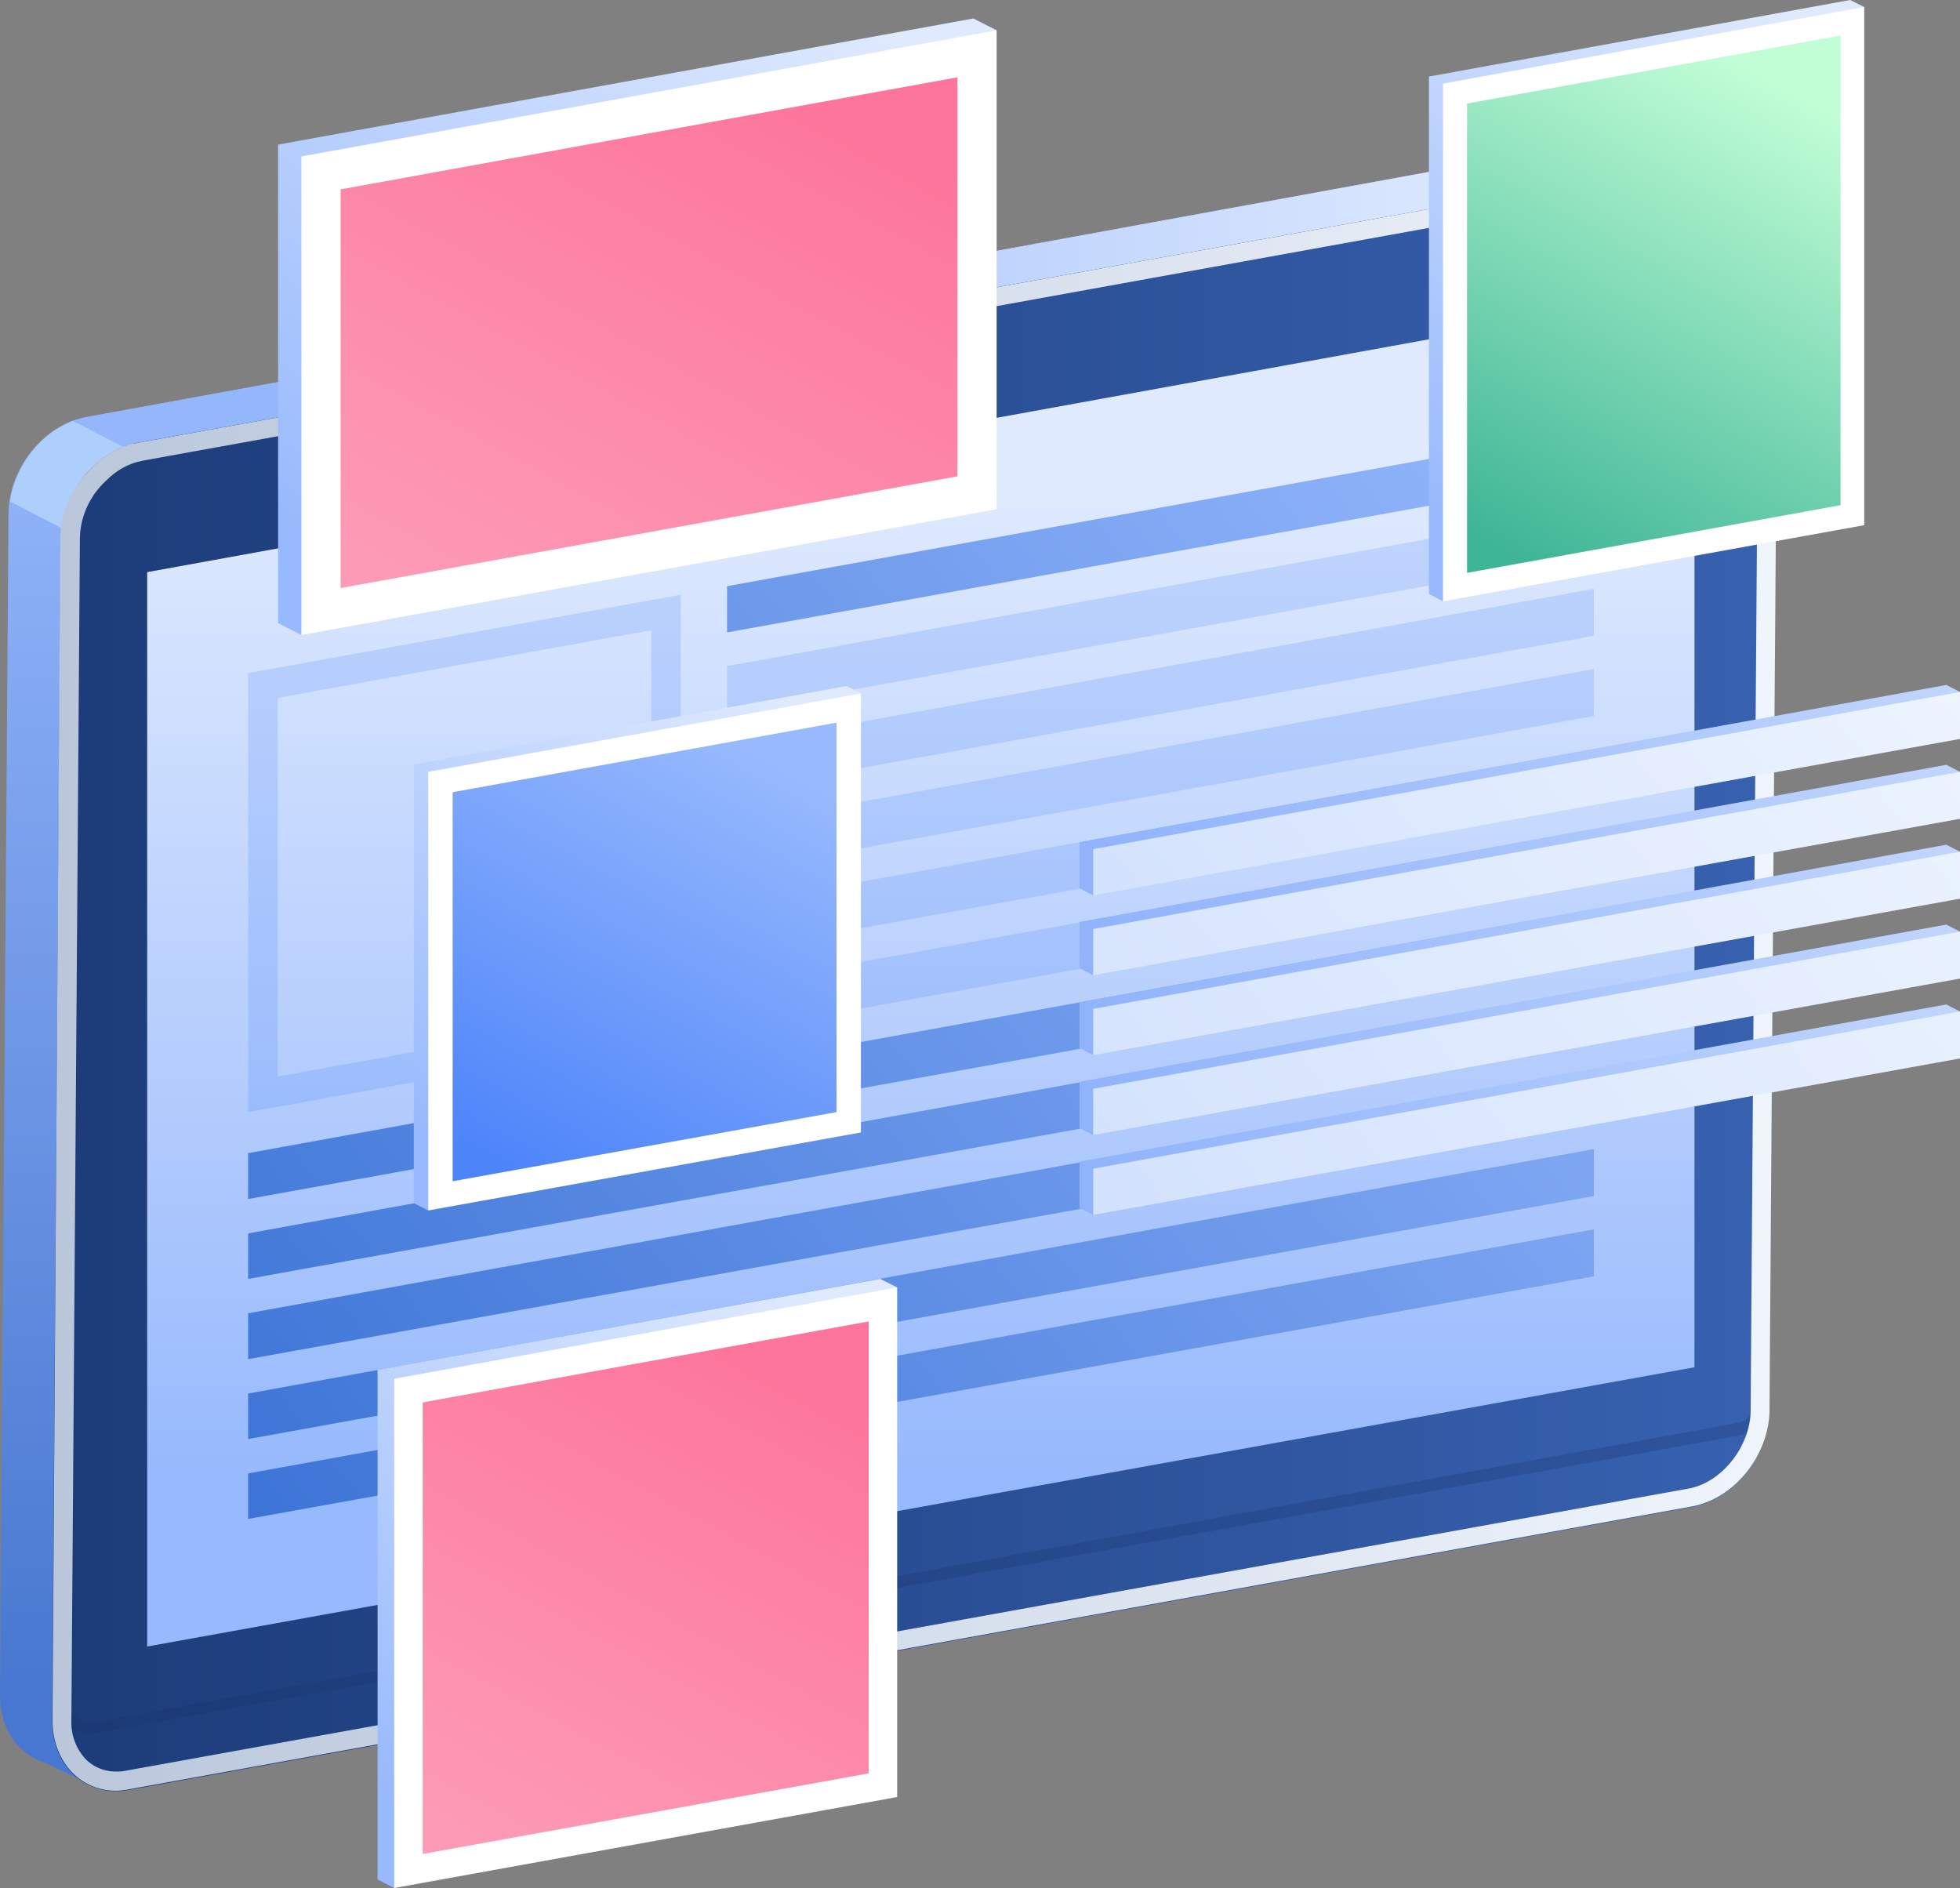
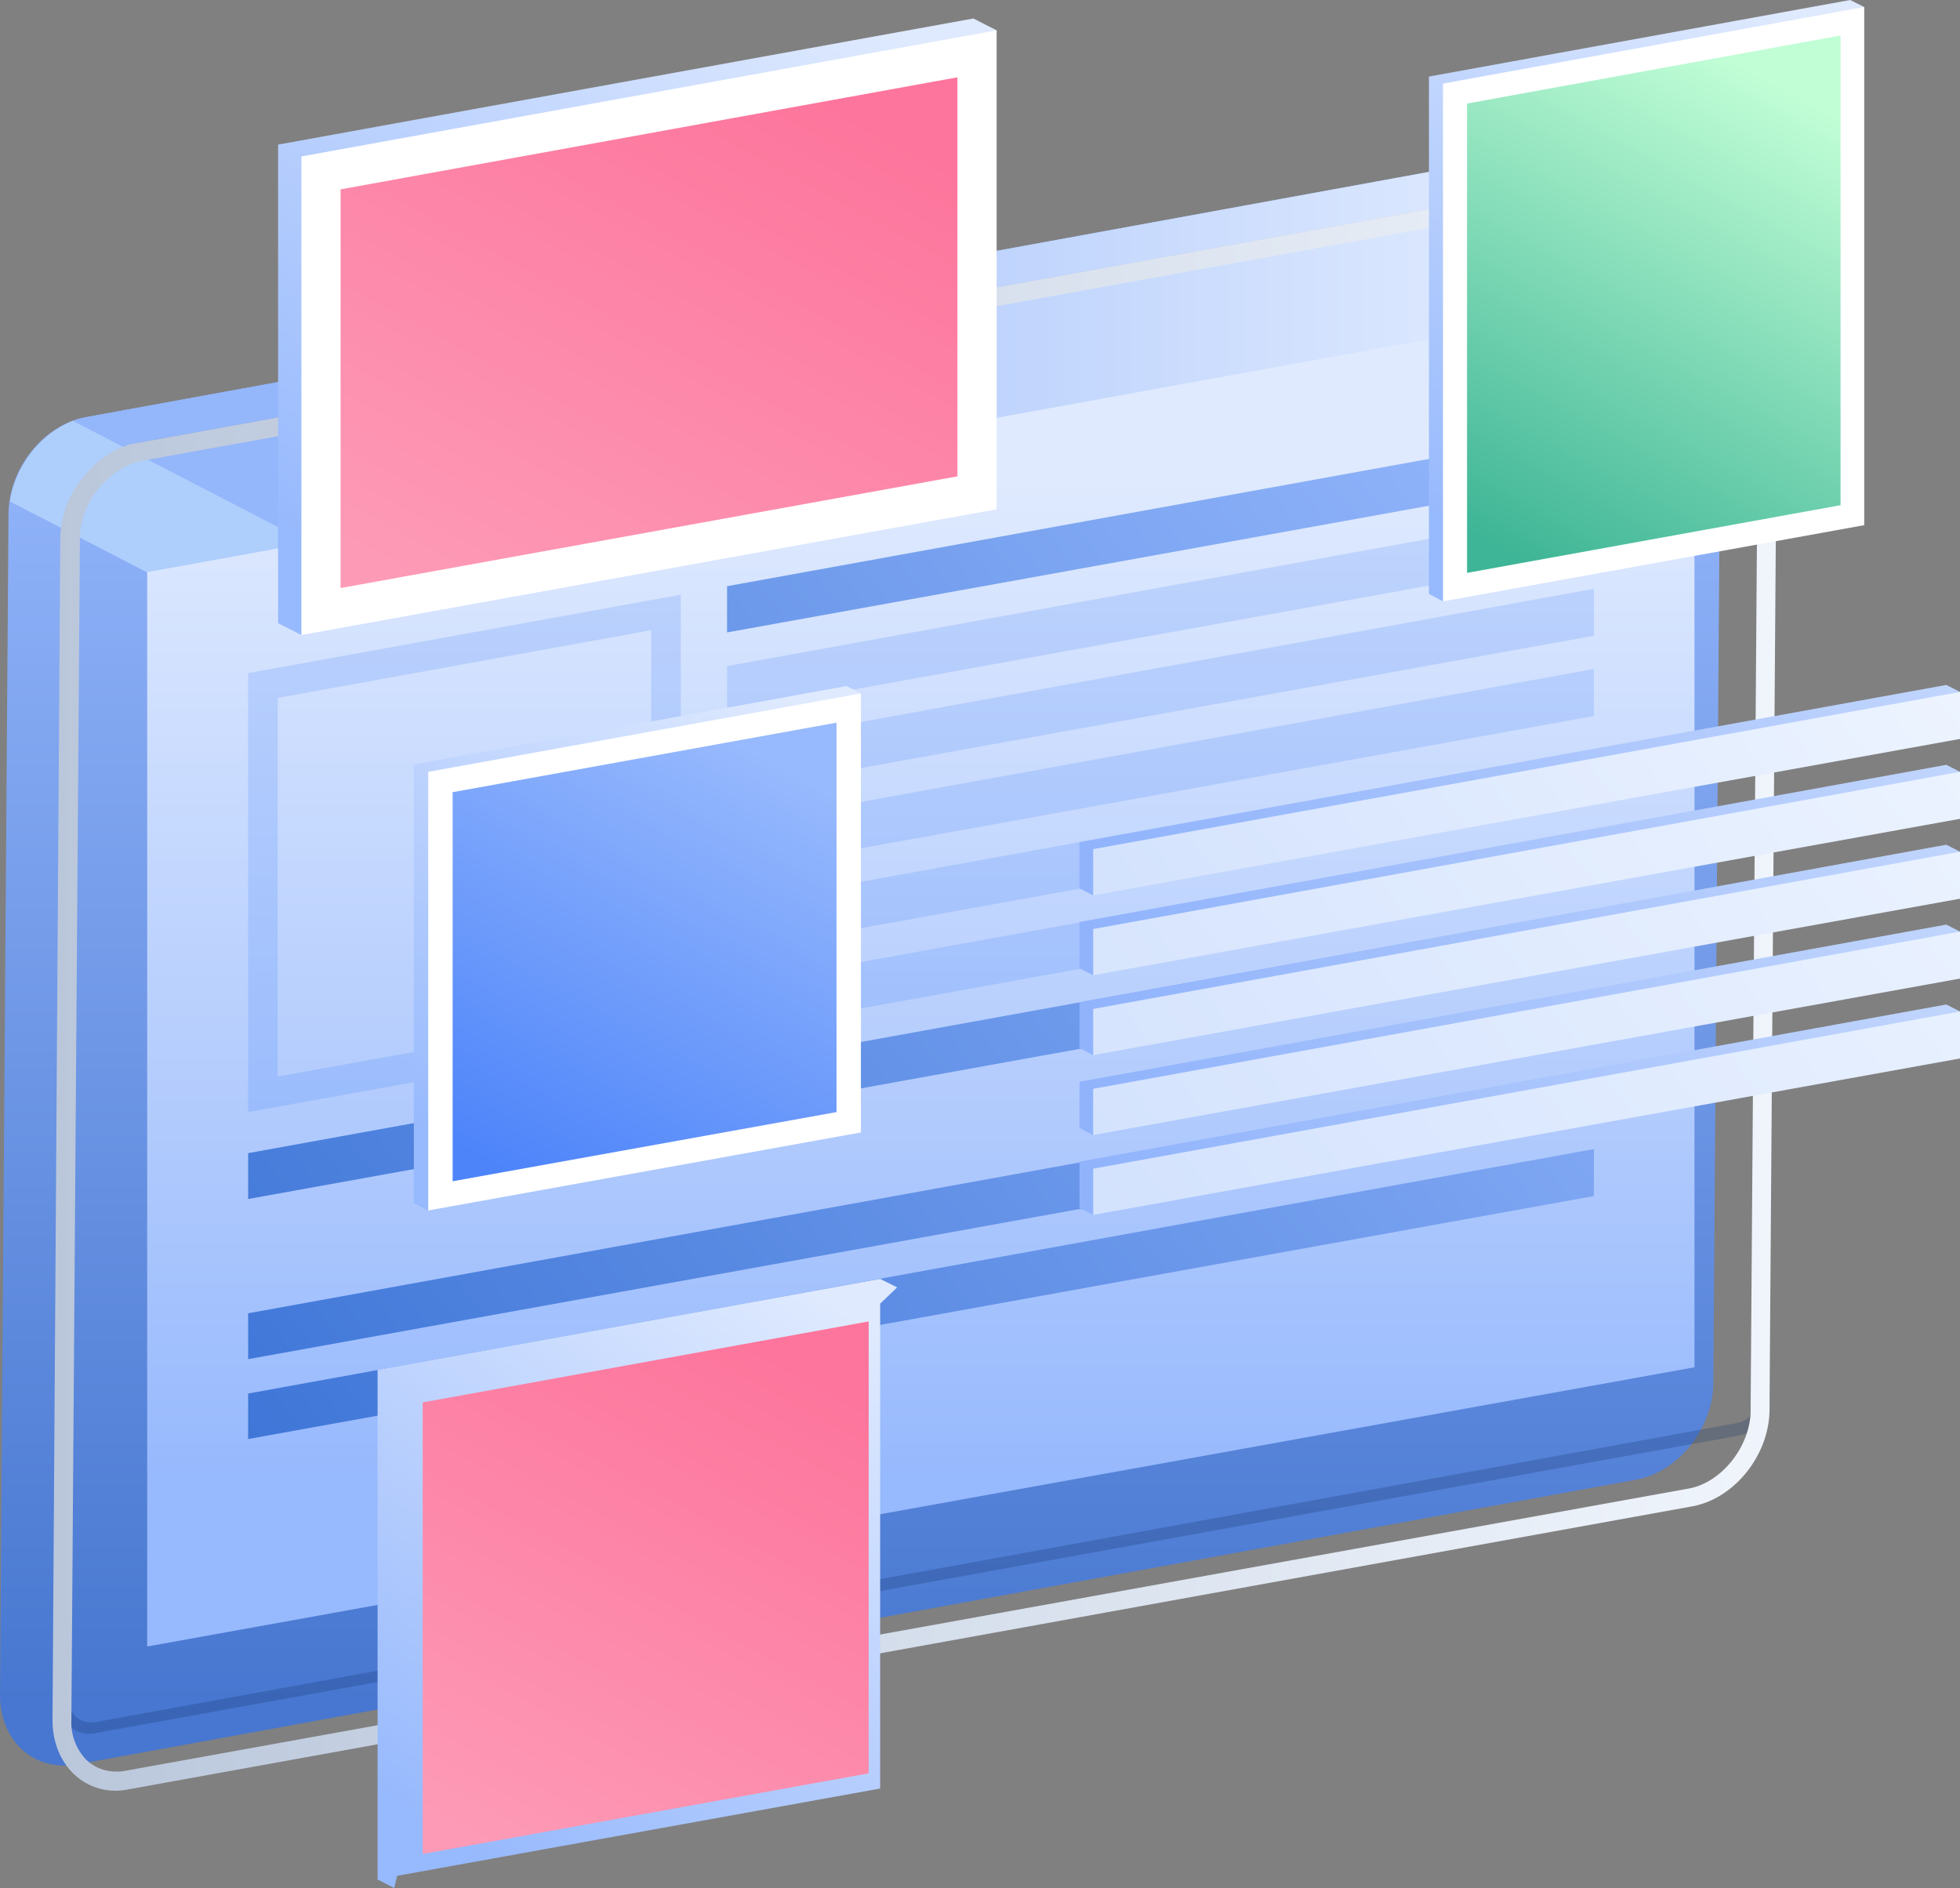
<svg xmlns="http://www.w3.org/2000/svg" xmlns:xlink="http://www.w3.org/1999/xlink" viewBox="0 0 530 510.5">
  <rect x="0" y="0" width="530" height="510.5" fill="#808080" stroke="none" />
  <defs>
    <linearGradient id="a" x1="-183" y1="-257.91" x2="-183" y2="93.07" gradientTransform="translate(0 862.2)" gradientUnits="userSpaceOnUse">
      <stop offset="0" stop-color="#94b6fb" />
      <stop offset="1" stop-color="#4777d0" />
    </linearGradient>
    <linearGradient id="b" x1="-338.56" y1="-231.81" x2="-5.97" y2="-231.81" gradientTransform="translate(0 862.2)" gradientUnits="userSpaceOnUse">
      <stop offset="0" stop-color="#94b6fb" />
      <stop offset="1" stop-color="#dfeafe" />
    </linearGradient>
    <linearGradient id="c" x1="-540.35" y1="-103.3" x2="333.29" y2="-103.3" gradientTransform="translate(0 862.2)" gradientUnits="userSpaceOnUse">
      <stop offset="0" stop-color="#143068" />
      <stop offset="1" stop-color="#4777d0" />
    </linearGradient>
    <linearGradient id="d" x1="6225.32" y1="32.52" x2="6225.32" y2="-237.36" gradientTransform="matrix(-1, 0, 0, 1, 6474.32, 366.9)" gradientUnits="userSpaceOnUse">
      <stop offset="0" stop-color="#97b9fd" />
      <stop offset="1" stop-color="#dfeafe" />
    </linearGradient>
    <linearGradient id="e" x1="33.98" y1="-82.96" x2="-342.02" y2="-377.96" gradientTransform="matrix(1, 0, 0, -1, 415.8, 44.7)" gradientUnits="userSpaceOnUse">
      <stop offset="0" stop-color="#97b9fd" />
      <stop offset="1" stop-color="#3c74d6" />
    </linearGradient>
    <linearGradient id="f" x1="55.01" y1="-109.77" x2="-320.99" y2="-404.77" xlink:href="#e" />
    <linearGradient id="g" x1="65.52" y1="-123.17" x2="-310.48" y2="-418.17" xlink:href="#e" />
    <linearGradient id="h" x1="44.49" y1="-96.37" x2="-331.51" y2="-391.37" xlink:href="#e" />
    <linearGradient id="i" x1="76.03" y1="-136.57" x2="-299.97" y2="-431.57" xlink:href="#e" />
    <linearGradient id="j" x1="-10.09" y1="-26.79" x2="-386.09" y2="-321.79" xlink:href="#e" />
    <linearGradient id="k" x1="-401.6" y1="-103.3" x2="65" y2="-103.3" gradientTransform="translate(0 862.2)" gradientUnits="userSpaceOnUse">
      <stop offset="0" stop-color="#bac7db" />
      <stop offset="1" stop-color="#f0f5fc" />
    </linearGradient>
    <linearGradient id="l" x1="-17.81" y1="-102.04" x2="76.7" y2="36.19" gradientTransform="matrix(1, 0, 0, -1, 415.8, 44.7)" xlink:href="#d" />
    <linearGradient id="m" x1="64.13" y1="22.45" x2="-5.95" y2="-106.14" gradientTransform="matrix(1, 0, 0, -1, 415.8, 44.7)" gradientUnits="userSpaceOnUse">
      <stop offset="0" stop-color="#c1fed6" />
      <stop offset="1" stop-color="#3eb596" />
    </linearGradient>
    <linearGradient id="n" x1="-287.25" y1="-271.96" x2="-200.08" y2="-144.47" gradientTransform="matrix(1, 0, 0, -1, 415.8, 44.7)" xlink:href="#d" />
    <linearGradient id="o" x1="-211.98" y1="-158.59" x2="-275.18" y2="-274.55" gradientTransform="matrix(1, 0, 0, -1, 415.8, 44.7)" gradientUnits="userSpaceOnUse">
      <stop offset="0" stop-color="#97b9fd" />
      <stop offset="1" stop-color="#4d84fa" />
    </linearGradient>
    <linearGradient id="p" x1="-294.35" y1="-453.38" x2="-193.13" y2="-305.33" gradientTransform="matrix(1, 0, 0, -1, 415.8, 44.7)" xlink:href="#d" />
    <linearGradient id="q" x1="-206.92" y1="-321.75" x2="-280.31" y2="-456.41" gradientTransform="matrix(1, 0, 0, -1, 415.8, 44.7)" gradientUnits="userSpaceOnUse">
      <stop offset="0" stop-color="#fd759c" />
      <stop offset="1" stop-color="#fd9ab6" />
    </linearGradient>
    <linearGradient id="r" x1="-302.17" y1="-123.37" x2="-186.3" y2="46.09" gradientTransform="matrix(1, 0, 0, -1, 415.8, 44.7)" xlink:href="#d" />
    <linearGradient id="s" x1="-202.87" y1="23.37" x2="-283" y2="-123.65" xlink:href="#q" />
    <linearGradient id="t" x1="-122.16" y1="-278.68" x2="111.84" y2="-229.68" gradientTransform="matrix(1, 0, 0, -1, 415.8, 44.7)" gradientUnits="userSpaceOnUse">
      <stop offset="0" stop-color="#90b3fc" />
      <stop offset="1" stop-color="#c0d5fd" />
    </linearGradient>
    <linearGradient id="u" x1="-122.17" y1="-192.28" x2="111.83" y2="-143.28" xlink:href="#t" />
    <linearGradient id="v" x1="128.66" y1="-153.76" x2="-86.84" y2="-321.76" gradientTransform="matrix(1, 0, 0, -1, 415.8, 44.7)" gradientUnits="userSpaceOnUse">
      <stop offset="0" stop-color="#edf4ff" />
      <stop offset="1" stop-color="#d3e2fd" />
    </linearGradient>
    <linearGradient id="w" x1="-122.17" y1="-235.53" x2="111.83" y2="-186.53" xlink:href="#t" />
    <linearGradient id="x" x1="83.28" y1="-102.74" x2="-89.18" y2="-237.19" xlink:href="#v" />
    <linearGradient id="y" x1="-122.17" y1="-213.88" x2="111.83" y2="-164.88" xlink:href="#t" />
    <linearGradient id="z" x1="107.72" y1="-126.89" x2="-107.78" y2="-294.89" xlink:href="#v" />
    <linearGradient id="aa" x1="-122.17" y1="-257.08" x2="111.83" y2="-208.08" xlink:href="#t" />
    <linearGradient id="ab" x1="97.24" y1="-113.45" x2="-118.26" y2="-281.45" xlink:href="#v" />
    <linearGradient id="ac" x1="118.19" y1="-140.32" x2="-97.31" y2="-308.32" xlink:href="#v" />
  </defs>
  <title>wb-campaign-customize</title>
  <path d="M-392.6,608.1c-11.5,2.1-20.9,14-20.9,26.3l-2.3,319.3c0,12.3,9.2,20.7,20.7,18.7l421.7-77c11.5-2.1,20.9-14,20.9-26.3l2.3-319.3c0-12.3-9.2-20.7-20.7-18.7Z" transform="translate(415.8 -495.3)" style="fill:url(#a)" />
  <path d="M-392.6,608.1l421.7-77c11.5-2.1,20.7,6.4,20.7,18.7L-187,730-408,618.6C-404.1,613.2-398.6,609.3-392.6,608.1Z" transform="translate(415.8 -495.3)" style="fill:url(#b)" />
  <path d="M29.3,531.1a19.63,19.63,0,0,1,10.3,1h0l1.2,0.6H41l14.4,7-3.7,2.9L28.5,531.1h0.8Z" transform="translate(415.8 -495.3)" style="fill:#f0f5fc" />
-   <path d="M-414.6,960.8l24,11.7-1.6,4.9-13.7-6.6h0A15.62,15.62,0,0,1-414.6,960.8Z" transform="translate(415.8 -495.3)" style="fill:#4777d0" />
  <path d="M-396.1,609.1L-187,717.3l-0.2,30.4L-413.1,630.9C-411.7,621.2-404.7,612.4-396.1,609.1Z" transform="translate(415.8 -495.3)" style="fill:#aecefc" />
-   <path d="M-399.4,641.3c0-12.3,9.4-24.2,20.9-26.3L44.2,538.5c11.5-2.1,20.7,6.4,20.7,18.7L62.6,876.5c0,12.3-9.4,24.2-20.9,26.3L-381,979.3c-11.5,2.1-20.7-6.4-20.7-18.7Z" transform="translate(415.8 -495.3)" style="fill:url(#c)" />
  <g style="isolation:isolate">
    <path d="M-166.7,593.3a4.05,4.05,0,0,0-3.1,3.7c0,1.8,1.2,3.1,2.9,2.7,1.6-.2,2.9-2.1,3.1-3.7a2.45,2.45,0,0,0-2.9-2.7" transform="translate(415.8 -495.3)" style="fill:#143068;opacity:0.5;isolation:isolate" />
    <polygon points="458.2 78.7 458.2 369.7 39.8 445.2 39.8 154.7 458.2 78.7" style="fill:url(#d)" />
  </g>
  <g style="opacity:0.25">
    <path d="M46.9,541.4a13.28,13.28,0,0,1,9.6,3.9A16.71,16.71,0,0,1,61,557.2L58.7,874.4a5.72,5.72,0,0,1-4.9,5.7L-390.3,961h-1a6,6,0,0,1-4.3-1.8,6.72,6.72,0,0,1-1.6-4.3l2.3-314c0-10.9,8.4-21.3,18.5-23.2L44.3,541.6c0.6,0,1.6-.2,2.6-0.2m0-3.1a20.85,20.85,0,0,0-3.5.4l-420.7,76.1c-11.5,2.1-20.9,14-20.9,26.3l-2.3,314a9,9,0,0,0,9,9,4.4,4.4,0,0,0,1.6-.2L54.2,883.5a9,9,0,0,0,7.4-8.8l2.5-317.2c0.1-11.2-7.3-19.2-17.2-19.2h0Z" transform="translate(415.8 -495.3)" style="fill:#143068" />
  </g>
  <polygon points="67.1 311.8 67.1 324.2 431 258.5 431 245.8 67.1 311.8" style="fill:url(#e)" />
  <polygon points="67.1 355.1 67.1 367.5 431 301.8 431 289.1 67.1 355.1" style="fill:url(#f)" />
  <polygon points="67.1 376.8 67.1 389.1 431 323.4 431 310.7 67.1 376.8" style="fill:url(#g)" />
-   <polygon points="67.1 333.5 67.1 345.8 431 280.1 431 267.4 67.1 333.5" style="fill:url(#h)" />
-   <polygon points="67.1 398.4 67.1 410.7 431 345.1 431 332.4 67.1 398.4" style="fill:url(#i)" />
  <polygon points="431 116 196.6 158.5 196.6 171 431 128.7 431 116" style="fill:url(#j)" />
  <g style="opacity:0.15">
    <polygon points="431 171.9 431 159.2 196.6 201.8 196.6 214.2 431 171.9" style="fill:#1e63fb" />
  </g>
  <g style="opacity:0.15">
    <polygon points="431 215.2 431 202.5 196.6 245 196.6 257.5 431 215.2" style="fill:#1e63fb" />
  </g>
  <g style="opacity:0.15">
    <polygon points="431 150.3 431 137.6 196.6 180.1 196.6 192.6 431 150.3" style="fill:#1e63fb" />
  </g>
  <g style="opacity:0.15">
    <polygon points="431 193.6 431 180.9 196.6 223.4 196.6 235.9 431 193.6" style="fill:#1e63fb" />
  </g>
  <g style="opacity:0.15">
    <polygon points="431 236.9 431 224.2 196.6 266.7 196.6 279.2 431 236.9" style="fill:#1e63fb" />
  </g>
  <g style="opacity:0.15">
    <path d="M-239.7,665.7V768.1l-101,18.3V684l101-18.3m8-9.6-117,21.2V796l117-21.1V656.1h0Z" transform="translate(415.8 -495.3)" style="fill:#1e63fb" />
  </g>
  <path d="M47.8,543.5A11.08,11.08,0,0,1,55,546a14.26,14.26,0,0,1,4.9,11.3l-2.3,317v2.2c0,9.8-7.8,19.7-16.8,21.3l-422.7,76.3a10.14,10.14,0,0,1-2.5.2,11.48,11.48,0,0,1-8.2-3.3,14.6,14.6,0,0,1-3.9-10.5l2.3-319.3a21.5,21.5,0,0,1,2.9-10.7c0.4-.6.6-1,1-1.6a23.66,23.66,0,0,1,3.7-4.1l0.2-.2a18.66,18.66,0,0,1,7.4-4.3c0.6-.2,1-0.2,1.6-0.4L45.3,543.4c0.6,0,1-.2,1.6-0.2a1.1,1.1,0,0,0,.9.3m0-5.2H46.6c-0.8,0-1.4.2-2.3,0.2L-378.4,615c-0.6.2-1.4,0.2-2.1,0.4a25.12,25.12,0,0,0-9.4,5.3,0.2,0.2,0,0,0-.2.2,37.26,37.26,0,0,0-4.5,5.1l-1.2,1.8a26.44,26.44,0,0,0-3.7,13.1l-2.1,319.5c0,11.1,7.4,19.1,17.2,19.1a20.85,20.85,0,0,0,3.5-.4L41.8,902.6c11.5-2.1,20.9-14,20.9-26.3v-1.8L65,557.4h0c0-6.6-2.7-12.1-6.8-15.4a15.93,15.93,0,0,0-10.4-3.7h0Z" transform="translate(415.8 -495.3)" style="fill:url(#k)" />
  <polygon points="500.3 5.7 504.1 1.9 500.3 0 386.4 20.7 386.4 160.6 390.2 162.6 390.8 159.8 500.3 140.1 500.3 5.7" style="fill:url(#l)" />
  <polygon points="390.2 22.6 504.1 1.9 504.1 142 390.2 162.6 390.2 22.6" style="fill:#fff" />
  <polygon points="396.7 28 497.7 9.6 497.7 136.6 396.7 154.9 396.7 28" style="fill:url(#m)" />
  <polygon points="228.9 191.3 232.8 187.5 228.9 185.5 111.9 206.7 111.9 325.3 115.8 327.3 116.4 324.5 228.9 304.2 228.9 191.3" style="fill:url(#n)" />
  <polygon points="115.8 208.7 232.8 187.5 232.8 306.2 115.8 327.3 115.8 208.7" style="fill:#fff" />
  <polygon points="122.4 214.2 226.2 195.4 226.2 300.7 122.4 319.4 122.4 214.2" style="fill:url(#o)" />
  <polygon points="238 352.5 242.6 348.1 238 345.8 102.1 370.4 102.1 508.2 106.6 510.5 107.4 507.2 238 483.6 238 352.5" style="fill:url(#p)" />
-   <polygon points="106.6 372.8 242.6 348.1 242.6 485.9 106.6 510.5 106.6 372.8" style="fill:#fff" />
  <polygon points="114.3 379.2 234.9 357.3 234.9 479.5 114.3 501.3 114.3 379.2" style="fill:url(#q)" />
  <polygon points="263.2 14.3 269.5 8.2 263.2 5 75.2 39.1 75.2 168.5 81.5 171.7 82.5 167.2 263.2 134.5 263.2 14.3" style="fill:url(#r)" />
  <polygon points="81.5 42.3 269.5 8.2 269.5 137.7 81.5 171.7 81.5 42.3" style="fill:#fff" />
  <polygon points="92.1 51.2 258.9 20.9 258.9 128.8 92.1 159 92.1 51.2" style="fill:url(#s)" />
  <polygon points="526.3 276.1 530 273.5 526.3 271.6 291.9 314.1 291.9 326.6 295.6 328.5 297.2 325.6 526.3 284.3 526.3 276.1" style="fill:url(#t)" />
  <polygon points="526.3 189.7 530 187.1 526.3 185.2 291.9 227.7 291.9 240.2 295.6 242.1 297.2 239.2 526.3 197.9 526.3 189.7" style="fill:url(#u)" />
  <polygon points="530 286.2 530 273.5 295.6 316 295.6 328.5 530 286.2" style="fill:url(#v)" />
  <polygon points="526.3 232.9 530 230.3 526.3 228.4 291.9 271 291.9 283.4 295.6 285.3 297.2 282.5 526.3 241.1 526.3 232.9" style="fill:url(#w)" />
  <polygon points="530 199.8 530 187.1 295.6 229.6 295.6 242.1 530 199.8" style="fill:url(#x)" />
  <polygon points="526.3 211.3 530 208.7 526.3 206.8 291.9 249.3 291.9 261.8 295.6 263.7 297.2 260.8 526.3 219.5 526.3 211.3" style="fill:url(#y)" />
  <polygon points="530 243 530 230.3 295.6 272.8 295.6 285.3 530 243" style="fill:url(#z)" />
  <polygon points="526.3 254.5 530 251.9 526.3 250 291.9 292.5 291.9 305 295.6 306.9 297.2 304 526.3 262.7 526.3 254.5" style="fill:url(#aa)" />
  <polygon points="530 221.4 530 208.7 295.6 251.2 295.6 263.7 530 221.4" style="fill:url(#ab)" />
  <polygon points="530 264.6 530 251.9 295.6 294.4 295.6 306.9 530 264.6" style="fill:url(#ac)" />
</svg>